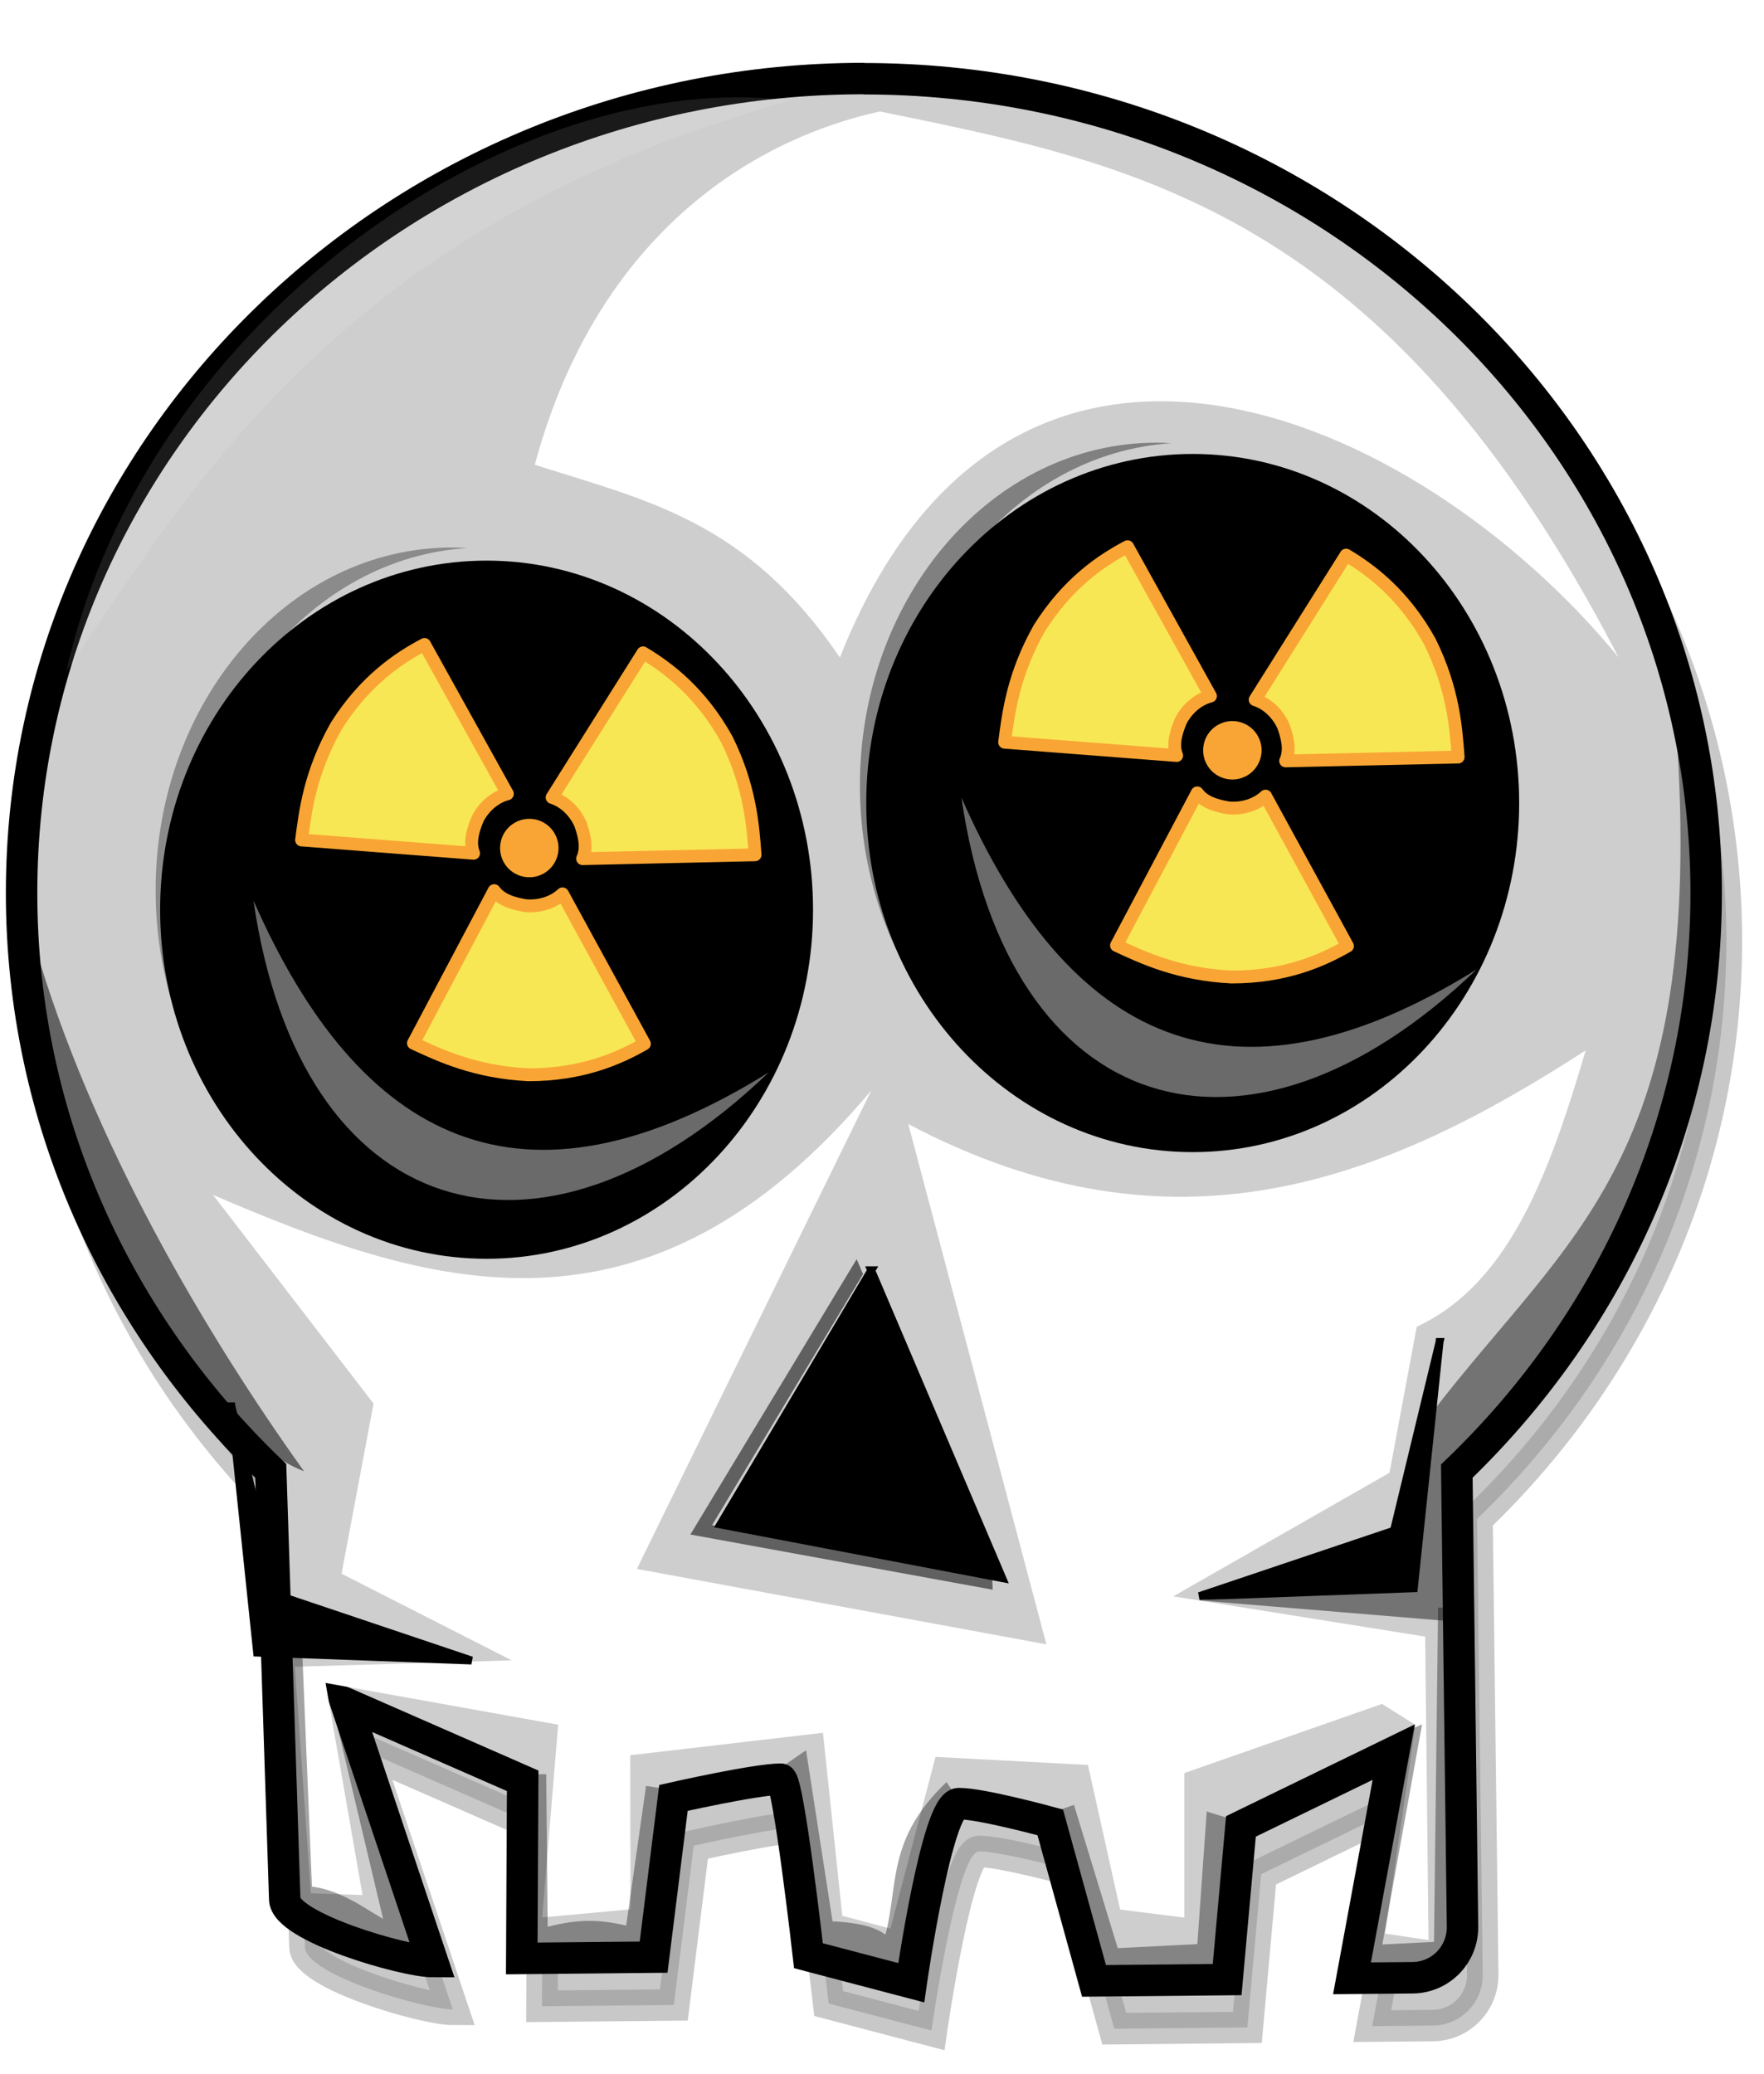
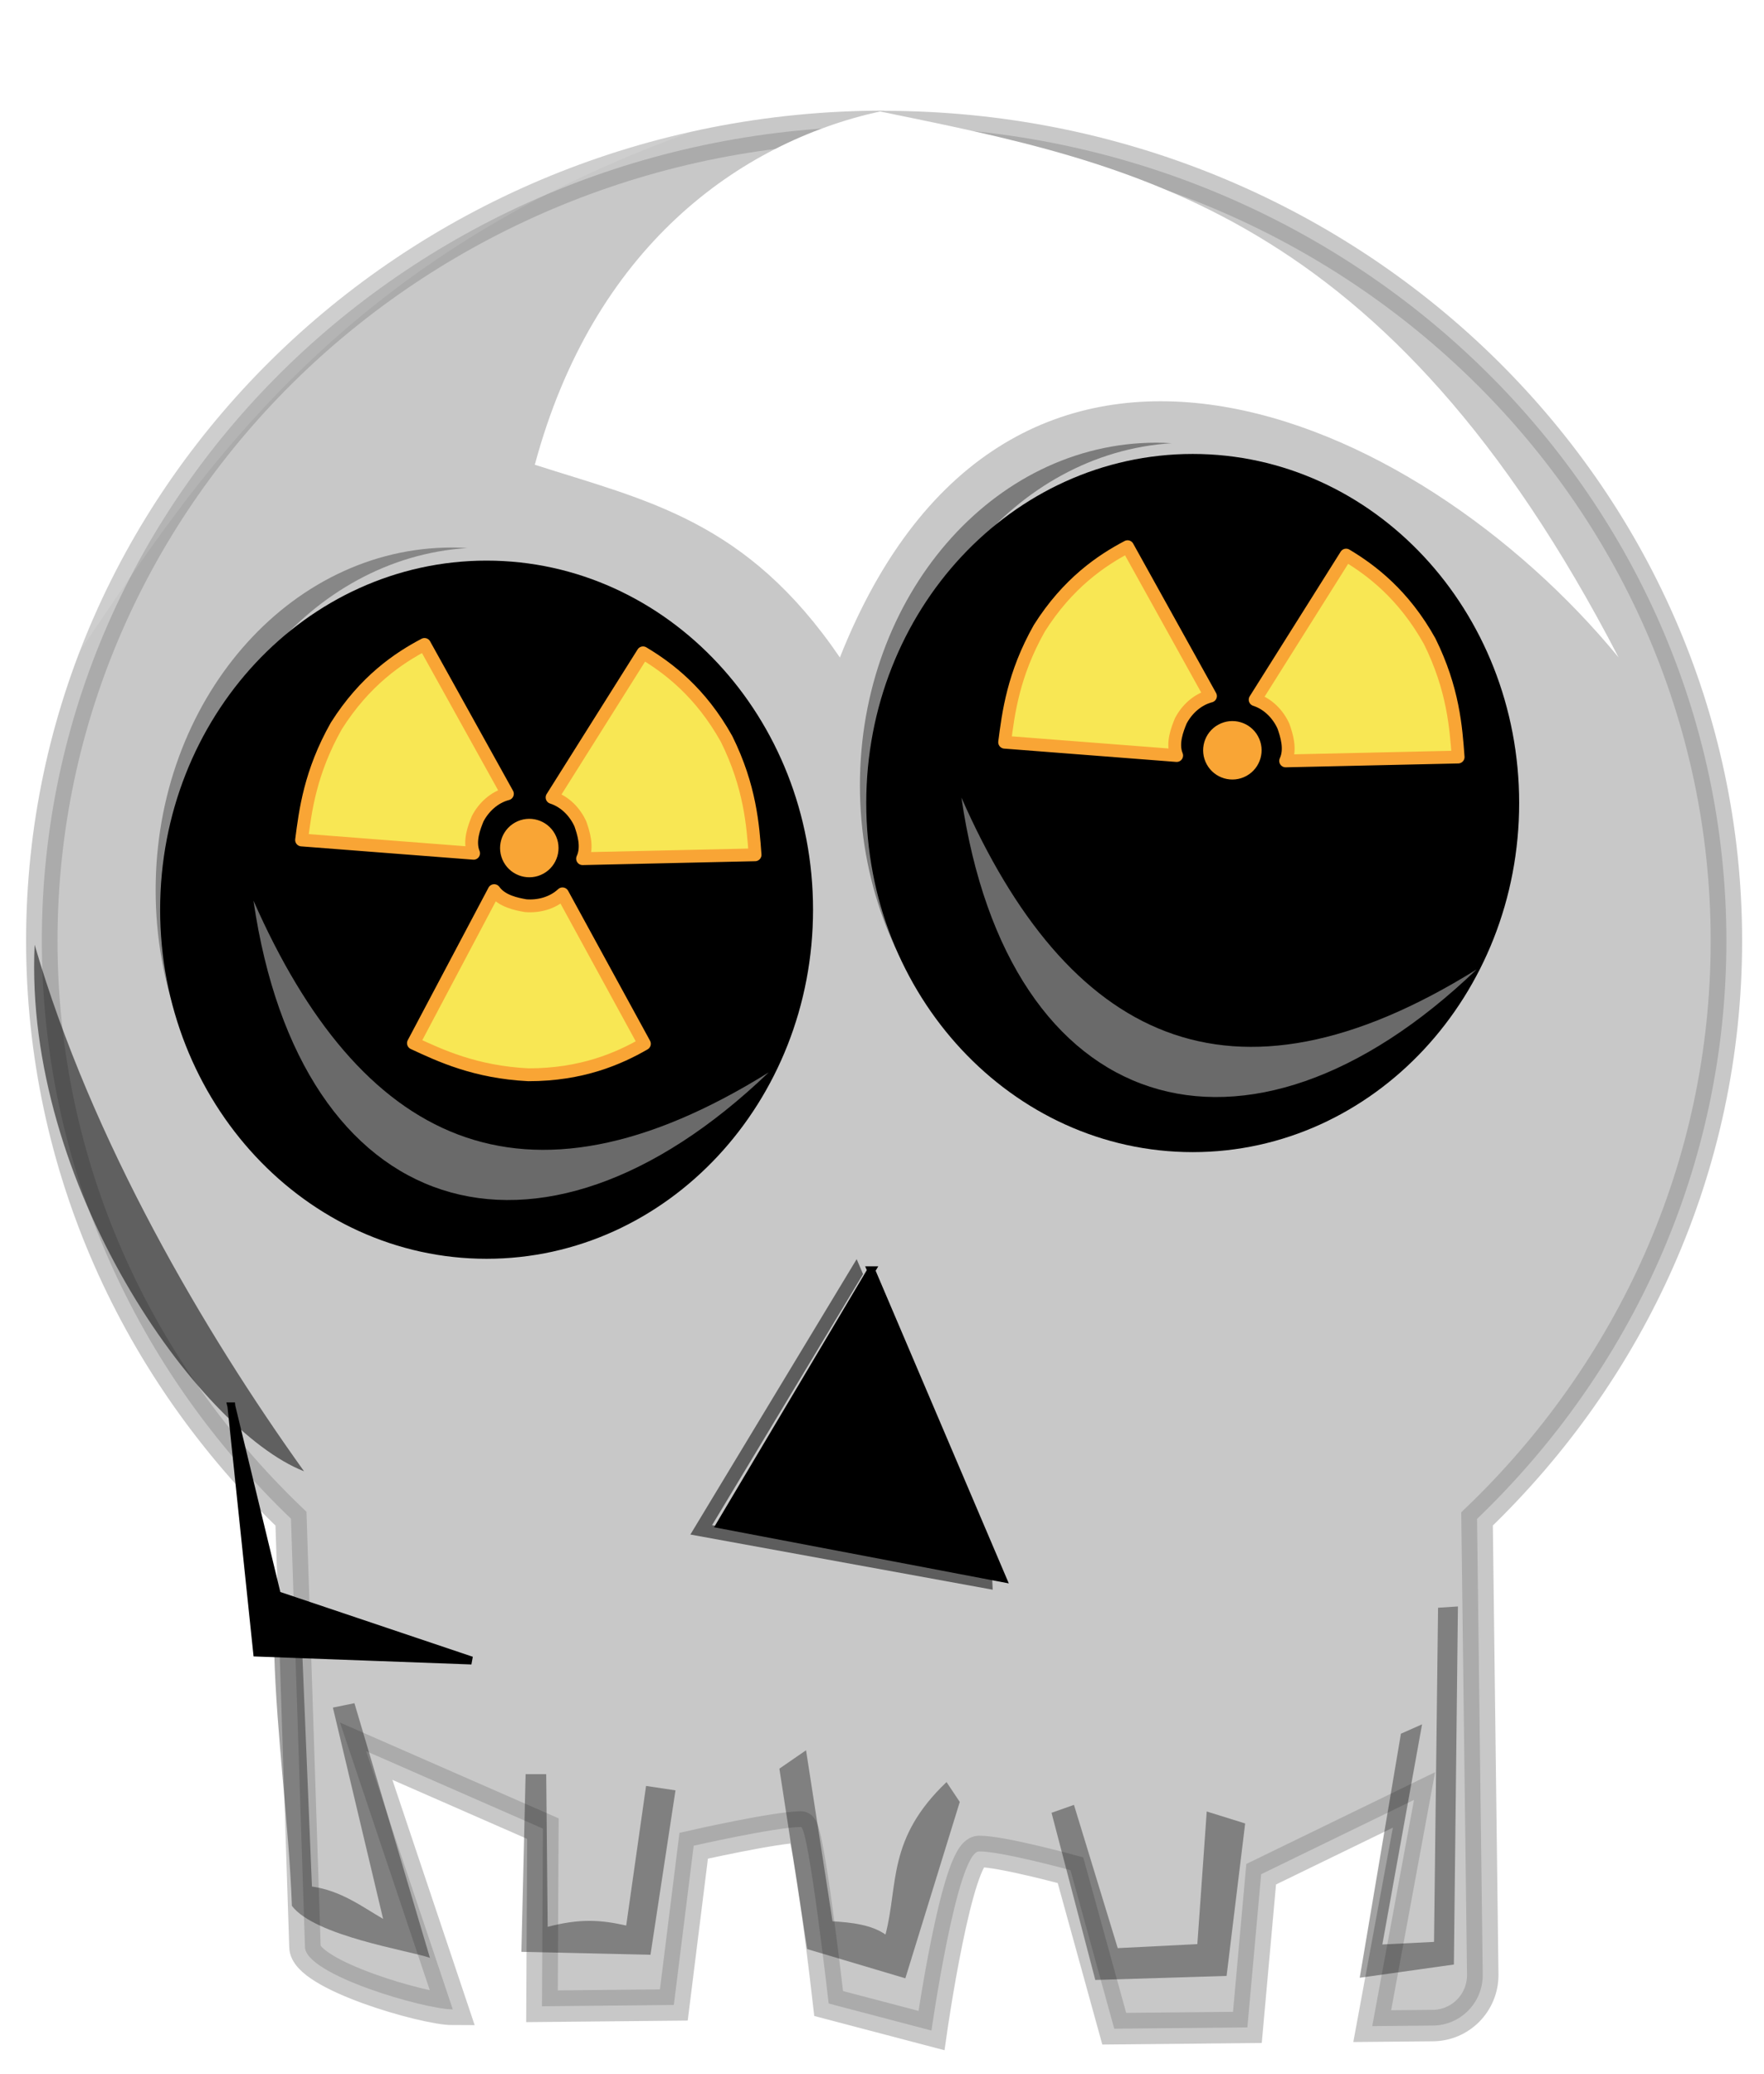
<svg xmlns="http://www.w3.org/2000/svg" id="svg2" viewBox="0 0 266.01 312.77" version="1.1">
  <defs id="defs4">
    <filter id="filter17923" color-interpolation-filters="sRGB">
      <feGaussianBlur id="feGaussianBlur7" stdDeviation="0.055" />
    </filter>
    <filter id="filter18037" height="1.289" width="1.187" y="-.145" x="-.094" color-interpolation-filters="sRGB">
      <feGaussianBlur id="feGaussianBlur10" stdDeviation="0.291" />
    </filter>
    <filter id="filter17436" color-interpolation-filters="sRGB">
      <feGaussianBlur id="feGaussianBlur13" stdDeviation="0.046" />
    </filter>
    <filter id="filter17903" color-interpolation-filters="sRGB">
      <feGaussianBlur id="feGaussianBlur16" stdDeviation="0.029" />
    </filter>
    <filter id="filter17338" color-interpolation-filters="sRGB">
      <feGaussianBlur id="feGaussianBlur19" stdDeviation="0.064" />
    </filter>
    <filter id="filter17911" color-interpolation-filters="sRGB">
      <feGaussianBlur id="feGaussianBlur22" stdDeviation="0.03" />
    </filter>
    <filter id="filter17446" height="1.127" width="1.268" y="-.064" x="-.134" color-interpolation-filters="sRGB">
      <feGaussianBlur id="feGaussianBlur25" stdDeviation="0.076" />
    </filter>
    <filter id="filter17456" color-interpolation-filters="sRGB">
      <feGaussianBlur id="feGaussianBlur28" stdDeviation="0.127" />
    </filter>
    <filter id="filter17841" height="1.325" width="1.636" y="-.163" x="-.318" color-interpolation-filters="sRGB">
      <feGaussianBlur id="feGaussianBlur31" stdDeviation="0.112" />
    </filter>
    <filter id="filter17837" height="1.549" width="1.643" y="-.274" x="-.322" color-interpolation-filters="sRGB">
      <feGaussianBlur id="feGaussianBlur34" stdDeviation="0.112" />
    </filter>
    <filter id="filter17833" height="1.435" width="1.55" y="-.217" x="-.275" color-interpolation-filters="sRGB">
      <feGaussianBlur id="feGaussianBlur37" stdDeviation="0.112" />
    </filter>
    <filter id="filter17829" height="1.566" width="1.512" y="-.283" x="-.256" color-interpolation-filters="sRGB">
      <feGaussianBlur id="feGaussianBlur40" stdDeviation="0.112" />
    </filter>
    <filter id="filter17825" height="1.267" width="2.01" y="-.133" x="-.505" color-interpolation-filters="sRGB">
      <feGaussianBlur id="feGaussianBlur43" stdDeviation="0.112" />
    </filter>
    <filter id="filter18027" height="1.407" width="1.205" y="-.204" x="-.103" color-interpolation-filters="sRGB">
      <feGaussianBlur id="feGaussianBlur46" stdDeviation="0.252" />
    </filter>
  </defs>
  <g id="g50" transform="translate(-62.528 -202.8)">
    <g id="g52" transform="matrix(27.73 0 0 27.73 -4571.2 -3314)">
      <path id="path54" opacity=".462" d="m171.91 127.51c-2.529 0-4.581 1.984-4.581 4.428 0 1.229 0.518 2.34 1.355 3.143l0.076 2.328c0 0.152 0.652 0.34 0.804 0.34l-0.471-1.404 0.961 0.421-0.005 0.966 0.717-0.007 0.108-0.866s0.441-0.1 0.583-0.102c0.042-0 0.151 0.96 0.151 0.96l0.559 0.147s0.139-0.973 0.259-0.974c0.12-0.001 0.497 0.102 0.497 0.102l0.238 0.862 0.724-0.007 0.075-0.833 0.831-0.404-0.227 1.23 0.327-0.003c0.152 0 0.274-0.123 0.274-0.275l-0.031-2.48c0.837-0.803 1.356-1.914 1.356-3.143 0-2.445-2.053-4.428-4.582-4.428z" filter="url(#filter17923)" stroke="#000" stroke-width=".171" />
-       <path id="path56" stroke="#000" stroke-width=".171" fill="#cecece" d="m171.8 127.25c-2.529 0-4.581 1.984-4.581 4.428 0 1.229 0.518 2.34 1.355 3.143l0.076 2.328c0 0.152 0.652 0.34 0.804 0.34l-0.471-1.404 0.961 0.421-0.005 0.966 0.717-0.007 0.108-0.866s0.441-0.1 0.583-0.102c0.042-0 0.151 0.96 0.151 0.96l0.559 0.147s0.139-0.973 0.259-0.974c0.12-0.001 0.497 0.102 0.497 0.102l0.238 0.862 0.724-0.007 0.075-0.833 0.831-0.404-0.227 1.23 0.327-0.003c0.152 0 0.274-0.123 0.274-0.275l-0.031-2.48c0.837-0.803 1.356-1.914 1.356-3.143 0-2.445-2.053-4.428-4.582-4.428z" />
-       <path id="path58" filter="url(#filter18037)" style="color:#000000" fill="#FFF" d="m168.26 133.32c1.177 0.506 2.357 0.886 3.58-0.568l-1.275 2.602 2.227 0.41-0.751-2.829c1.453 0.766 2.599 0.302 3.684-0.401-0.192 0.648-0.408 1.266-0.919 1.503l-0.148 0.794-1.176 0.672 1.37 0.219 0.018 1.65-0.236-0.035 0.165-1.135-0.182-0.114-1.075 0.376v0.786l-0.349-0.044-0.175-0.786-0.829-0.044-0.245 0.934-0.262-0.07-0.105-0.995-1.048 0.122 0.001 0.838-0.48 0.044 0.087-1.048-1.265-0.227 0.201 1.153-0.281-0.009-0.087-1.232 1.179-0.035-0.925-0.471 0.174-0.925z" />
      <path id="path60" stroke-width="4" stroke="#000" transform="matrix(.043 0 0 .043 193.03 116.99)" d="m-412.86 330.22c0 23.275-17.589 42.143-39.286 42.143s-39.286-18.868-39.286-42.143 17.589-42.143 39.286-42.143 39.286 18.868 39.286 42.143z" />
      <path id="path62" stroke-width=".043px" stroke="#000" fill-rule="evenodd" d="m171.84 133.73-0.821 1.382 1.533 0.292-0.713-1.674z" />
      <path id="path64" stroke-width=".043px" stroke="#000" fill-rule="evenodd" d="m168.36 134.47 0.14 1.339 1.166 0.043-1.058-0.356-0.248-1.026z" />
-       <path id="path66" stroke-width=".043px" stroke="#000" fill-rule="evenodd" d="m174.93 134.12-0.14 1.339-1.166 0.043 1.058-0.356 0.248-1.026z" />
      <path id="path68" opacity=".612" fill-opacity=".534" d="m169.56 129.8c-0.89 0-1.612 0.835-1.612 1.863s0.722 1.863 1.612 1.863c0.028 0 0.055-0.001 0.083-0.003-0.849-0.053-1.523-0.866-1.523-1.86 0-0.994 0.675-1.807 1.523-1.86-0.028-0.002-0.055-0.003-0.083-0.003z" />
      <path id="path70" opacity=".715" fill-opacity=".533" d="m173.39 129.23c-0.89 0-1.612 0.835-1.612 1.863s0.722 1.863 1.612 1.863c0.028 0 0.055-0.001 0.083-0.003-0.849-0.053-1.523-0.866-1.523-1.86 0-0.994 0.675-1.807 1.523-1.86-0.028-0.002-0.055-0.003-0.083-0.003z" />
      <path id="path72" filter="url(#filter17436)" fill-rule="evenodd" fill-opacity=".533" d="m171.76 133.67-0.904 1.497 1.644 0.3-0.003-0.068-1.523-0.283 0.821-1.365-0.035-0.082z" />
      <path id="path74" stroke-width="4" stroke="#000" transform="matrix(.043 0 0 .043 189.19 117.57)" d="m-412.86 330.22c0 23.275-17.589 42.143-39.286 42.143s-39.286-18.868-39.286-42.143 17.589-42.143 39.286-42.143 39.286 18.868 39.286 42.143z" />
      <path id="path76" style="color:#000000" d="m168.48 131.72c0.576 1.308 1.456 1.772 2.802 0.934-1.256 1.205-2.549 0.808-2.802-0.934z" fill-opacity=".415" filter="url(#filter17903)" fill="#FFF" />
-       <path id="path78" opacity=".665" filter="url(#filter17338)" style="color:#000000" d="m175.01 135.64-1.379-0.114c0.472-0.028 1.089-0.107 1.089-0.107s0.157-0.675 0.163-0.907c0.756-0.987 1.497-1.382 1.335-3.714 0.238 1.06 0.174 2.729-1.199 4.022z" />
      <path id="path80" style="color:#000000" d="m172.33 131.16c0.576 1.308 1.456 1.772 2.802 0.934-1.256 1.205-2.549 0.808-2.802-0.934z" fill-opacity=".415" filter="url(#filter17911)" fill="#FFF" />
      <path id="path82" opacity=".719" filter="url(#filter17446)" style="color:#000000" d="m167.29 131.96c0.31 1.066 0.925 2.109 1.465 2.863-0.578-0.226-1.526-1.563-1.465-2.863z" />
      <path id="path84" opacity=".323" style="color:#000000" d="m171.4 127.37c-2.458 0.682-3.263 2.126-3.937 3.1 0.43-1.917 2.447-3.293 3.937-3.1z" filter="url(#filter17456)" fill="#FFF" />
      <path id="path86" opacity=".6" filter="url(#filter17841)" style="color:#000000" d="m169.44 137.47-0.411-1.386-0.117 0.024 0.273 1.149c-0.112-0.065-0.229-0.154-0.387-0.176l-0.052-1.257-0.153-0.012c0.012 0.438 0.08 0.936 0.096 1.374 0.123 0.164 0.636 0.243 0.752 0.283z" />
      <path id="path88" opacity=".6" filter="url(#filter17837)" style="color:#000000" d="m169.96 136.47h0.112l0.008 0.83c0.177-0.046 0.288-0.038 0.427-0.007l0.108-0.759 0.16 0.024-0.136 0.894-0.702-0.016z" />
      <path id="path90" opacity=".6" filter="url(#filter17833)" style="color:#000000" d="m171.34 136.44 0.151 0.981 0.534 0.159 0.296-0.959-0.072-0.108c-0.325 0.309-0.261 0.559-0.332 0.829-0.075-0.053-0.184-0.066-0.288-0.072l-0.144-0.93z" />
      <path id="path92" opacity=".6" filter="url(#filter17829)" style="color:#000000" d="m172.82 136.68 0.238 0.909 0.714-0.022 0.101-0.829-0.209-0.065-0.051 0.721-0.433 0.022-0.238-0.779z" />
      <path id="path94" opacity=".6" filter="url(#filter17825)" style="color:#000000" d="m174.72 136.25 0.115-0.051-0.216 1.197 0.281-0.014 0.022-1.817 0.108-0.007-0.022 1.947-0.512 0.072z" />
      <path id="path96" filter="url(#filter18027)" style="color:#000000" fill="#FFF" d="m170.01 129.35c0.611 0.196 1.151 0.302 1.659 1.048 0.915-2.308 3.13-1.346 4.235 0-1.263-2.438-2.64-2.686-4.017-2.969-0.77 0.17-1.56 0.741-1.877 1.921z" />
    </g>
  </g>
  <g id="g2996" stroke-linejoin="round" stroke="#f9a535" transform="matrix(.484 0 0 -.484 -29.378 496.19)">
    <path id="path4429" d="m493.75 435.13c0 0.838-0.68 1.518-1.518 1.518-0.838 0-1.518-0.68-1.518-1.518 0-0.838 0.68-1.518 1.518-1.518 0.838 0 1.518 0.68 1.518 1.518z" transform="matrix(3.528 1.943 -1.943 3.528 -446.47 -1700.1)" stroke-linecap="round" stroke-width="1.486" fill="#f9a535" />
    <path id="path4431" stroke-width="3.989px" fill-rule="evenodd" fill="#f8e754" d="m373.71 793.96 53.603-4.148c-1.541 3.779 0.209 8.164 1.263 10.754 1.85 3.57 5.106 6.674 9.268 7.772l-25.831 46.537c-8.12-4.266-18.607-11.326-27.481-25.396-8.153-14.429-9.653-26.459-10.822-35.519z" />
-     <path id="path4433" stroke-width="4.001" fill-rule="evenodd" fill="#f8e754" d="m408.57 730.66 25.153 47.516c2.37-3.322 7.011-4.188 9.763-4.682 4.006-0.345 8.37 0.747 11.523 3.677l25.516-46.71c-7.946-4.581-19.519-9.669-36.154-9.645-16.552 0.825-27.52 5.989-35.802 9.845z" />
    <path id="path4435" stroke-width="3.989px" fill-rule="evenodd" fill="#f8e754" d="m515.01 789.34-53.749-1.206c1.745 3.689 0.238 8.163-0.672 10.807-1.652 3.666-4.733 6.943-8.829 8.268l28.341 45.052c7.874-4.704 17.959-12.328 26.049-26.863 7.35-14.854 8.189-26.947 8.861-36.058z" />
  </g>
  <g id="g2996-1" stroke-linejoin="round" stroke="#f9a535" transform="matrix(.484 0 0 -.484 -135.4 510.93)">
    <path id="path4429-7" d="m493.75 435.13c0 0.838-0.68 1.518-1.518 1.518-0.838 0-1.518-0.68-1.518-1.518 0-0.838 0.68-1.518 1.518-1.518 0.838 0 1.518 0.68 1.518 1.518z" transform="matrix(3.528 1.943 -1.943 3.528 -446.47 -1700.1)" stroke-linecap="round" stroke-width="1.486" fill="#f9a535" />
    <path id="path4431-4" stroke-width="3.989px" fill-rule="evenodd" fill="#f8e754" d="m373.71 793.96 53.603-4.148c-1.541 3.779 0.209 8.164 1.263 10.754 1.85 3.57 5.106 6.674 9.268 7.772l-25.831 46.537c-8.12-4.266-18.607-11.326-27.481-25.396-8.153-14.429-9.653-26.459-10.822-35.519z" />
    <path id="path4433-0" stroke-width="4.001" fill-rule="evenodd" fill="#f8e754" d="m408.57 730.66 25.153 47.516c2.37-3.322 7.011-4.188 9.763-4.682 4.006-0.345 8.37 0.747 11.523 3.677l25.516-46.71c-7.946-4.581-19.519-9.669-36.154-9.645-16.552 0.825-27.52 5.989-35.802 9.845z" />
    <path id="path4435-9" stroke-width="3.989px" fill-rule="evenodd" fill="#f8e754" d="m515.01 789.34-53.749-1.206c1.745 3.689 0.238 8.163-0.672 10.807-1.652 3.666-4.733 6.943-8.829 8.268l28.341 45.052c7.874-4.704 17.959-12.328 26.049-26.863 7.35-14.854 8.189-26.947 8.861-36.058z" />
  </g>
</svg>